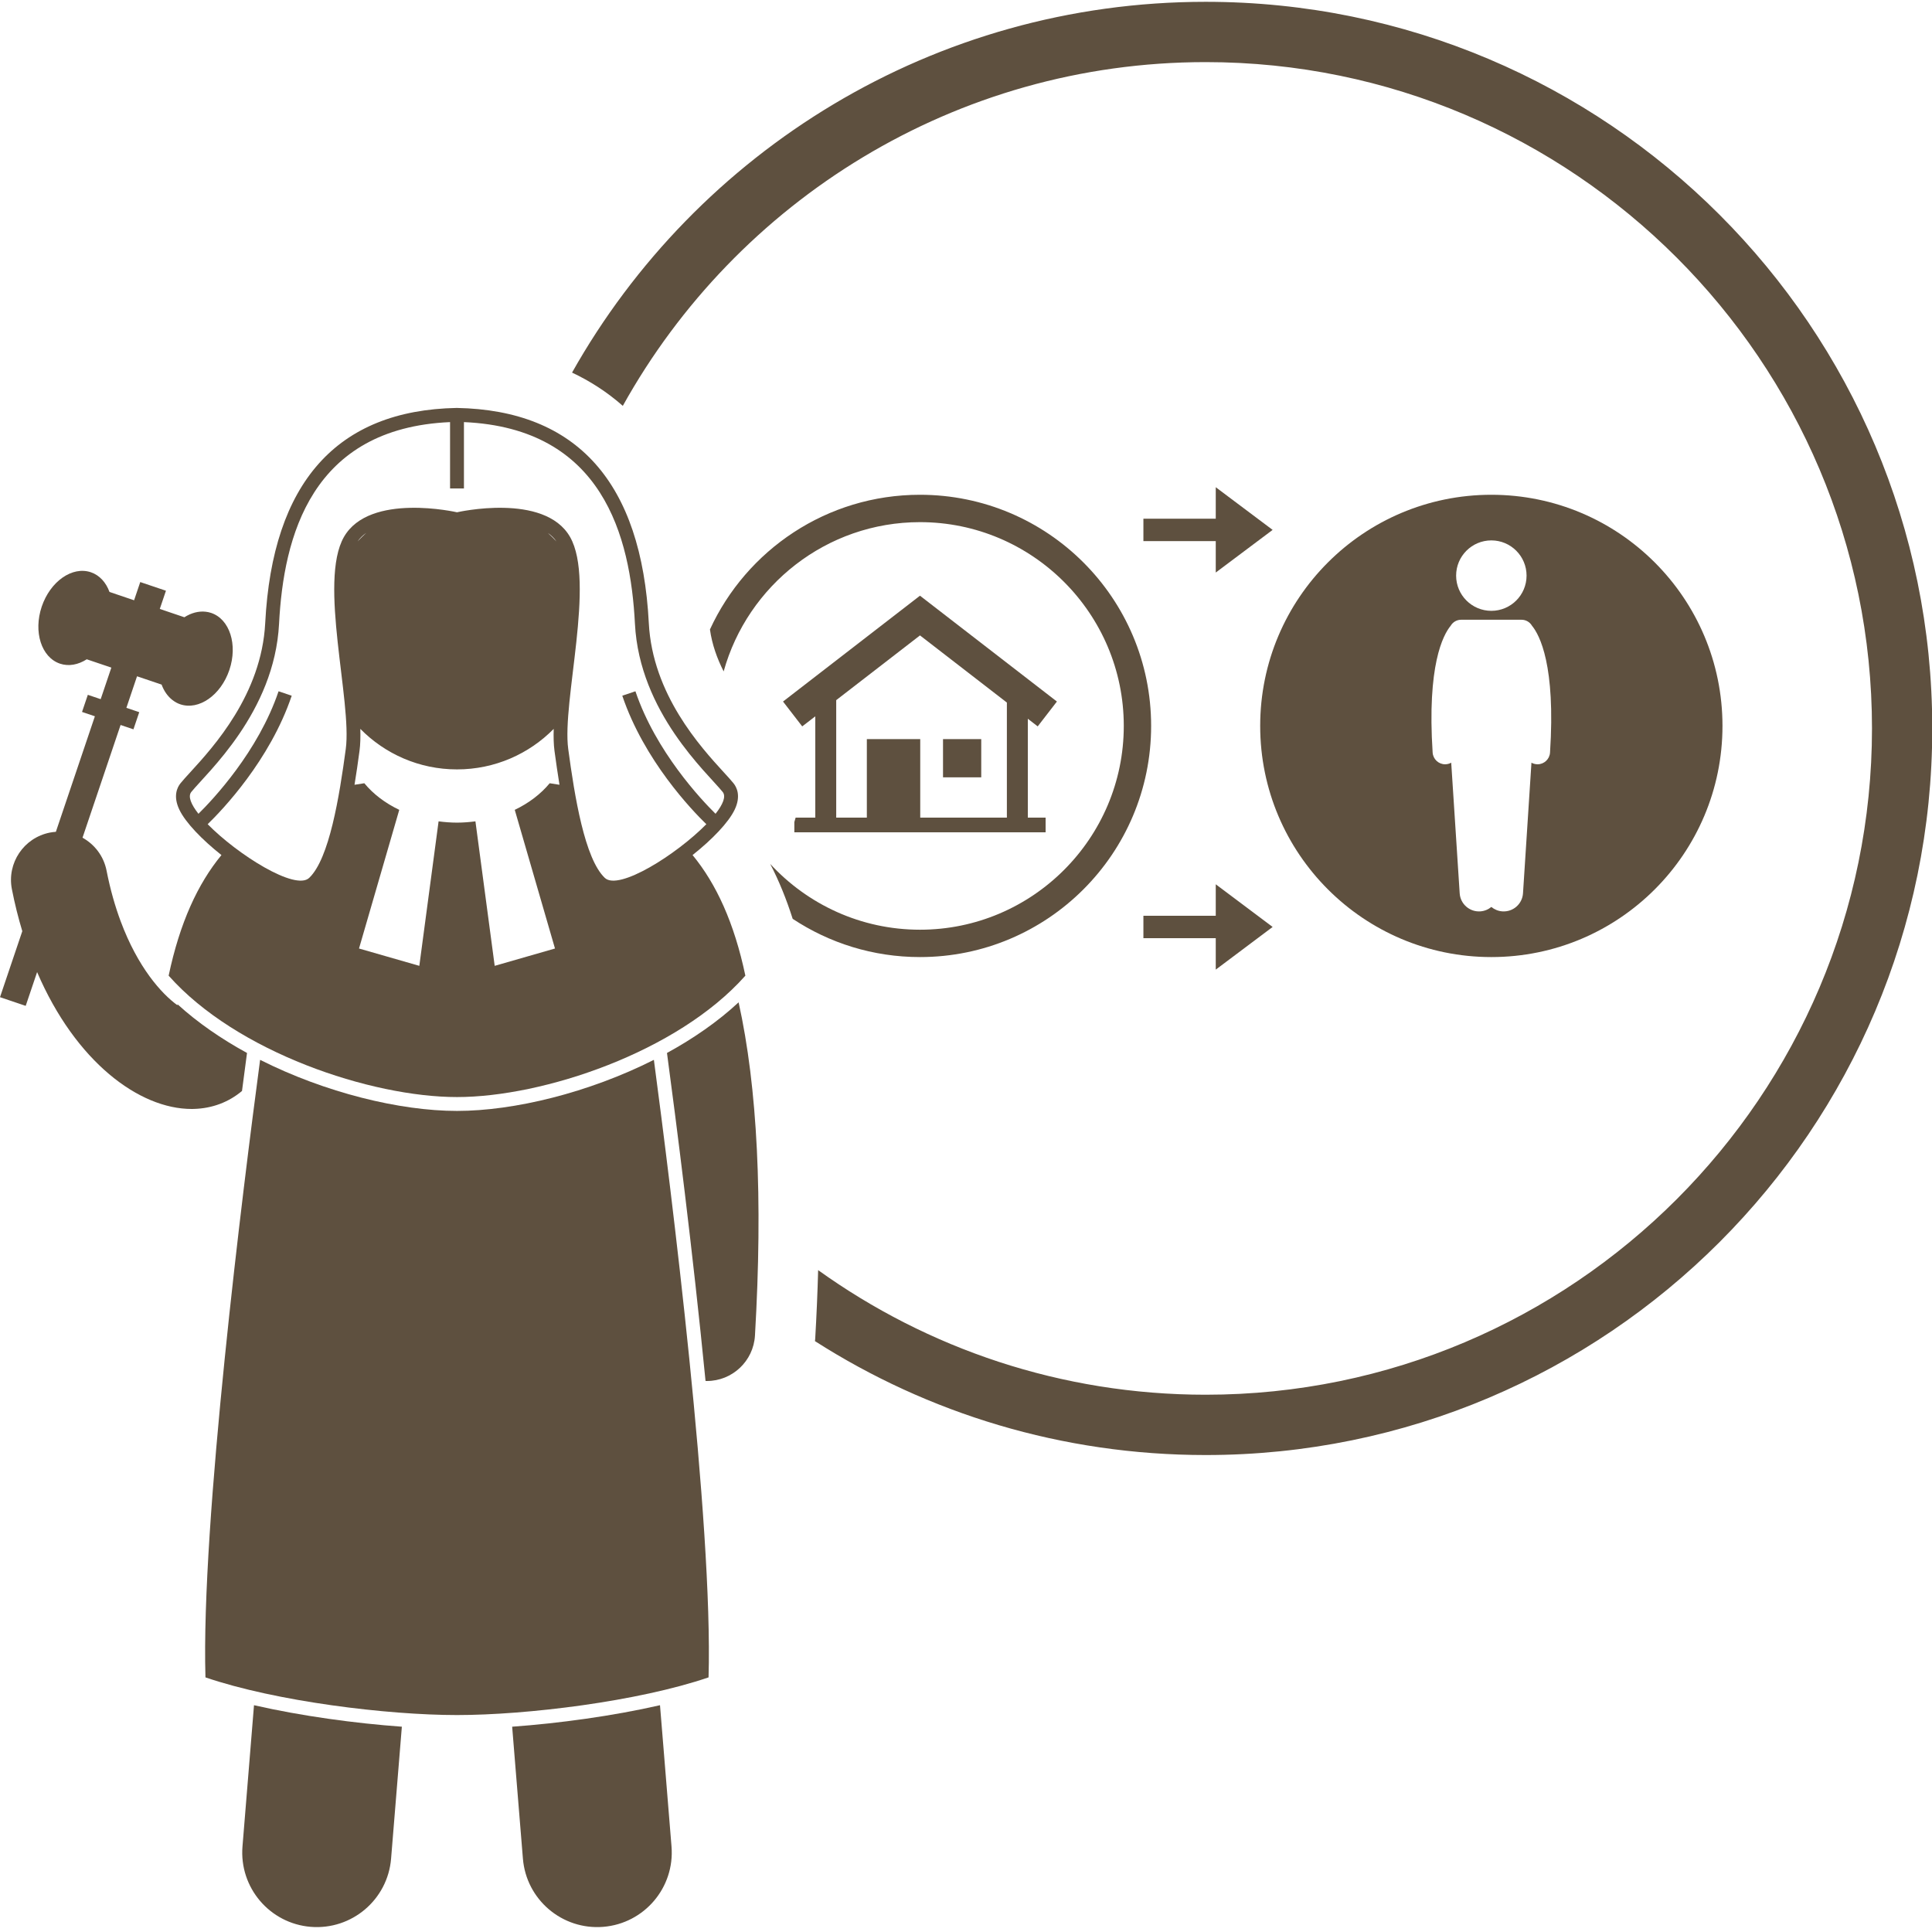
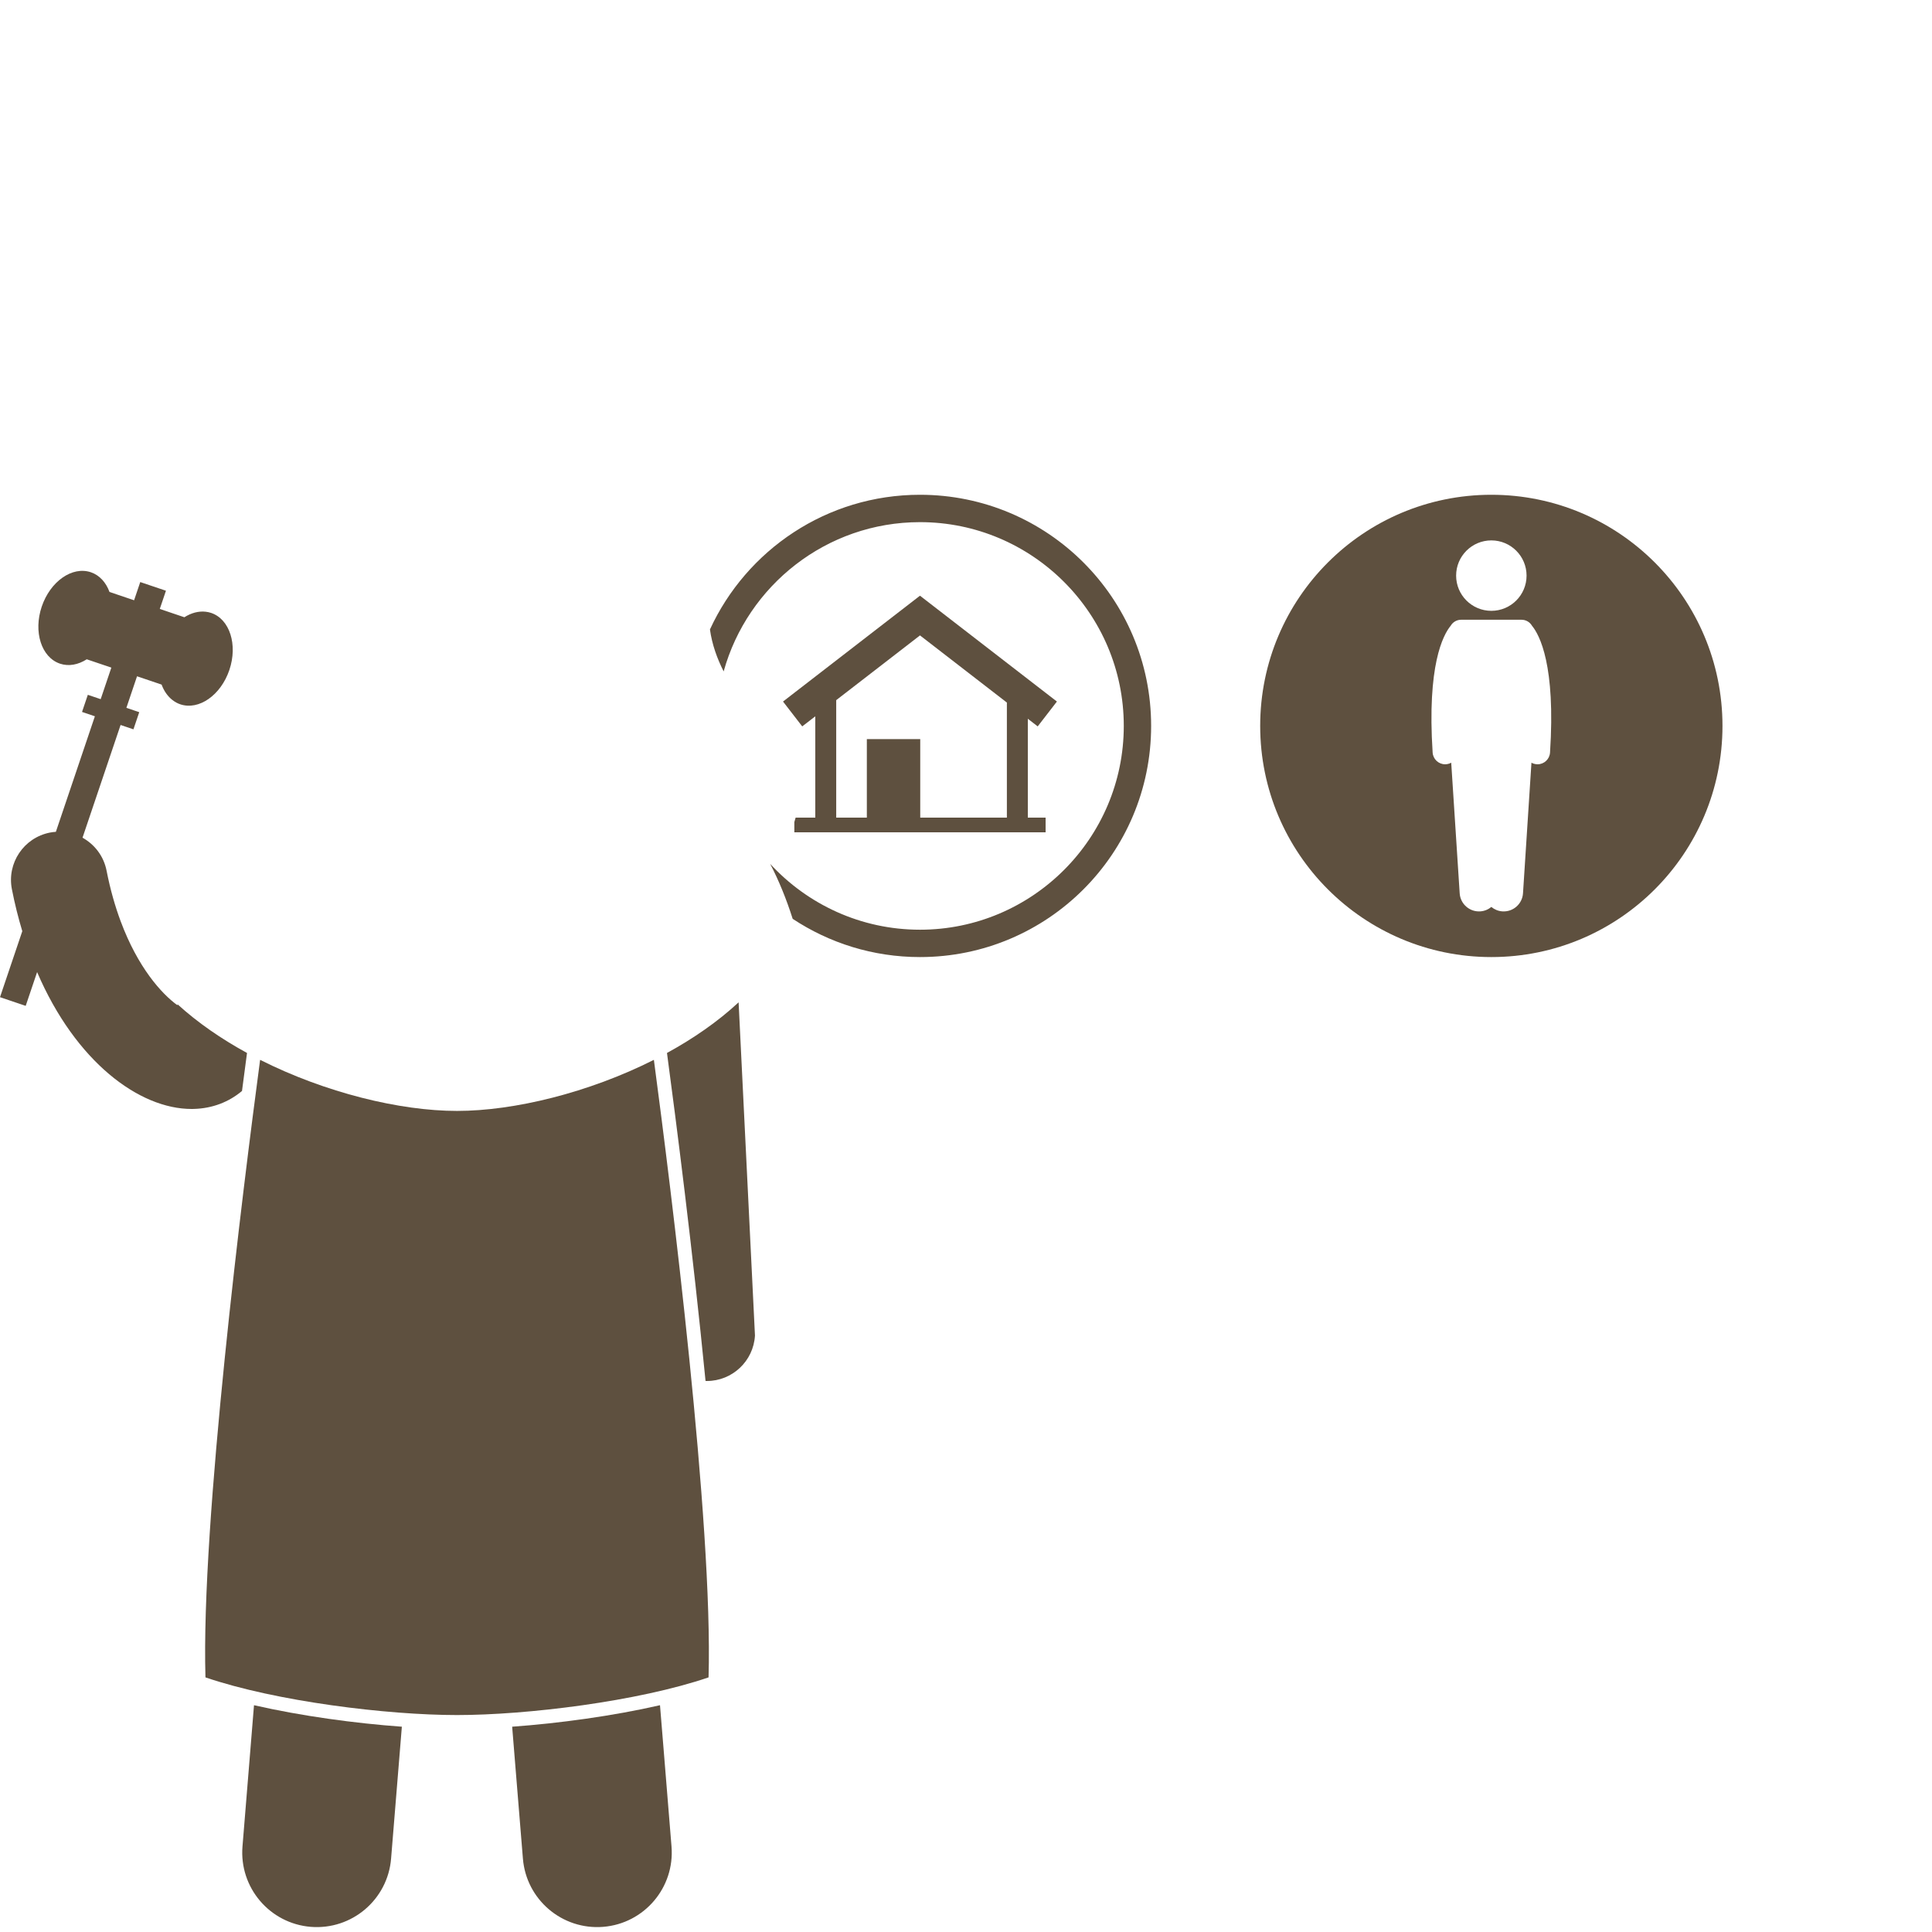
<svg xmlns="http://www.w3.org/2000/svg" width="500" zoomAndPan="magnify" viewBox="0 0 375 375" height="500" preserveAspectRatio="xMidYMid meet" version="1.0">
  <path fill="#5e503f" d="M 223.434 140.898 C 223.434 116.121 203.348 96.035 178.57 96.035 C 160.477 96.035 144.895 106.75 137.801 122.176 C 138.207 125.098 139.195 127.828 140.461 130.32 C 145.102 113.633 160.422 101.348 178.57 101.348 C 200.379 101.348 218.125 119.09 218.125 140.902 C 218.125 162.711 200.379 180.457 178.57 180.457 C 167.078 180.457 156.723 175.527 149.492 167.68 C 151.184 170.934 152.633 174.492 153.859 178.344 C 160.945 183.031 169.438 185.766 178.57 185.766 C 203.348 185.766 223.434 165.676 223.434 140.898 Z M 223.434 140.898 " fill-opacity="1" fill-rule="nonzero" />
  <path fill="#5e503f" d="M 158.246 139.039 L 158.246 158.703 L 154.43 158.703 C 154.359 158.992 154.27 159.281 154.18 159.566 L 154.18 161.547 L 202.953 161.547 L 202.953 158.699 L 199.5 158.699 L 199.5 139.508 L 201.418 140.992 L 205.145 136.168 L 178.566 115.625 L 151.984 136.168 L 155.711 140.992 Z M 195.434 136.367 L 195.434 158.699 L 178.617 158.699 L 178.617 143.457 L 168.254 143.457 L 168.254 158.699 L 162.309 158.699 L 162.309 135.898 L 178.57 123.332 Z M 195.434 136.367 " fill-opacity="1" fill-rule="nonzero" />
-   <path fill="#5e503f" d="M 183.039 143.461 L 190.457 143.461 L 190.457 150.879 L 183.039 150.879 Z M 183.039 143.461 " fill-opacity="1" fill-rule="nonzero" />
  <path fill="#5e503f" d="M 289.469 185.766 C 314.246 185.766 334.332 165.676 334.332 140.898 C 334.332 116.121 314.246 96.035 289.469 96.035 C 264.691 96.035 244.602 116.121 244.602 140.898 C 244.602 165.676 264.691 185.766 289.469 185.766 Z M 289.469 104.891 C 293.246 104.891 296.305 107.953 296.305 111.727 C 296.305 115.504 293.246 118.562 289.469 118.562 C 285.695 118.562 282.633 115.504 282.633 111.727 C 282.633 107.953 285.695 104.891 289.469 104.891 Z M 281.578 121.457 C 281.984 120.762 282.738 120.293 283.602 120.293 L 295.336 120.293 C 296.199 120.293 296.953 120.762 297.359 121.457 C 298.852 123.27 301.965 129.16 300.859 146.074 C 300.777 147.359 299.707 148.348 298.438 148.348 C 298.383 148.348 298.332 148.344 298.277 148.34 C 297.906 148.316 297.562 148.207 297.254 148.039 L 295.613 173.395 C 295.477 175.465 293.691 177.031 291.621 176.898 C 290.797 176.844 290.059 176.527 289.469 176.039 C 288.879 176.527 288.137 176.844 287.316 176.898 C 285.246 177.031 283.457 175.465 283.324 173.395 L 281.68 148.039 C 281.375 148.207 281.031 148.316 280.66 148.34 C 280.605 148.344 280.551 148.348 280.5 148.348 C 279.23 148.348 278.16 147.359 278.074 146.074 C 276.973 129.16 280.086 123.27 281.578 121.457 Z M 281.578 121.457 " fill-opacity="1" fill-rule="nonzero" />
-   <path fill="#5e503f" d="M 235.977 111.129 L 247.016 102.852 L 235.977 94.57 L 235.977 100.676 L 221.934 100.676 L 221.934 105.027 L 235.977 105.027 Z M 235.977 111.129 " fill-opacity="1" fill-rule="nonzero" />
-   <path fill="#5e503f" d="M 235.977 177.746 L 221.934 177.746 L 221.934 182.098 L 235.977 182.098 L 235.977 188.203 L 247.016 179.922 L 235.977 171.641 Z M 235.977 177.746 " fill-opacity="1" fill-rule="nonzero" />
-   <path fill="#5e503f" d="M 234.02 0.352 C 181.223 0.352 135.207 29.367 111.035 72.32 C 114.441 73.926 117.781 76.035 120.887 78.777 C 142.977 39.023 185.406 12.055 234.02 12.055 C 305.332 12.055 363.352 70.074 363.352 141.387 C 363.352 212.699 305.332 270.715 234.02 270.715 C 205.984 270.715 180.008 261.746 158.801 246.531 C 158.684 250.855 158.496 255.309 158.227 259.914 C 158.219 260.051 158.191 260.18 158.184 260.312 C 180.082 274.309 206.102 282.422 234.02 282.422 C 311.91 282.422 375.051 219.277 375.051 141.387 C 375.051 63.496 311.91 0.352 234.02 0.352 Z M 234.02 0.352 " fill-opacity="1" fill-rule="nonzero" />
  <path fill="#5e503f" d="M 46.973 211.754 C 47.332 209.004 47.66 206.527 47.945 204.379 C 42.98 201.664 38.375 198.504 34.465 194.938 C 34.453 194.996 34.441 195.055 34.434 195.113 C 31.336 192.867 26.758 187.789 23.41 178.789 C 22.348 175.93 21.406 172.68 20.684 168.988 C 20.129 166.164 18.352 163.891 16.016 162.598 L 23.406 140.719 L 25.902 141.562 L 27.027 138.234 L 24.531 137.391 L 26.598 131.266 L 31.367 132.879 C 31.82 134.113 32.531 135.145 33.465 135.871 C 33.922 136.227 34.426 136.516 34.988 136.703 C 38.598 137.922 42.863 134.941 44.52 130.039 C 46.176 125.141 44.594 120.184 40.98 118.965 C 40.629 118.844 40.266 118.777 39.902 118.734 C 38.52 118.582 37.094 118.977 35.785 119.809 L 31.016 118.195 L 32.211 114.66 L 27.223 112.977 L 26.027 116.512 L 21.254 114.898 C 20.582 113.062 19.336 111.652 17.637 111.074 C 14.027 109.855 9.762 112.84 8.102 117.738 C 6.449 122.637 8.031 127.598 11.645 128.816 C 13.344 129.391 15.191 129.023 16.84 127.969 L 21.613 129.582 L 19.543 135.707 L 17.047 134.863 L 15.922 138.188 L 18.418 139.031 L 10.844 161.457 C 10.461 161.484 10.074 161.527 9.691 161.602 C 4.617 162.602 1.312 167.523 2.309 172.598 C 2.867 175.453 3.551 178.164 4.328 180.742 L 0 193.551 L 4.988 195.238 L 7.203 188.684 C 14.684 206.105 27.027 215.25 37.188 215.25 C 37.27 215.25 37.355 215.246 37.438 215.246 C 37.5 215.246 37.562 215.246 37.625 215.242 C 41.238 215.148 44.453 213.883 46.973 211.754 Z M 46.973 211.754 " fill-opacity="1" fill-rule="nonzero" />
-   <path fill="#5e503f" d="M 143.363 194.551 C 139.363 198.273 134.605 201.566 129.461 204.379 C 131.215 217.449 134.461 242.707 136.945 268.043 C 137.031 268.043 137.117 268.051 137.203 268.051 C 142.121 268.051 146.246 264.207 146.539 259.23 C 148.094 232.66 147.023 211.059 143.363 194.551 Z M 143.363 194.551 " fill-opacity="1" fill-rule="nonzero" />
+   <path fill="#5e503f" d="M 143.363 194.551 C 139.363 198.273 134.605 201.566 129.461 204.379 C 131.215 217.449 134.461 242.707 136.945 268.043 C 137.031 268.043 137.117 268.051 137.203 268.051 C 142.121 268.051 146.246 264.207 146.539 259.23 Z M 143.363 194.551 " fill-opacity="1" fill-rule="nonzero" />
  <path fill="#5e503f" d="M 49.301 330.98 L 48.562 340.062 L 47.066 358.398 C 46.418 366.367 52.348 373.348 60.312 374 C 68.277 374.645 75.262 368.719 75.91 360.754 L 77.266 344.145 L 78 335.152 C 68.934 334.496 58.496 333.082 49.301 330.98 Z M 49.301 330.98 " fill-opacity="1" fill-rule="nonzero" />
  <path fill="#5e503f" d="M 99.41 335.152 L 100.141 344.145 L 101.496 360.754 C 102.145 368.723 109.129 374.648 117.094 374 C 125.059 373.348 130.992 366.367 130.34 358.398 L 128.848 340.062 L 128.105 330.98 C 118.914 333.082 108.477 334.496 99.41 335.152 Z M 99.41 335.152 " fill-opacity="1" fill-rule="nonzero" />
  <path fill="#5e503f" d="M 126.918 205.715 C 114.293 212.082 99.809 215.629 88.703 215.629 C 77.598 215.629 63.117 212.082 50.488 205.715 C 47.172 230.621 39 295.664 39.879 325.578 C 53.574 330.258 75.203 332.891 88.707 332.891 C 102.203 332.891 123.832 330.258 137.531 325.578 C 138.406 295.664 130.234 230.621 126.918 205.715 Z M 126.918 205.715 " fill-opacity="1" fill-rule="nonzero" />
-   <path fill="#5e503f" d="M 88.703 212.938 C 105.383 212.938 131.508 204.238 144.676 189.375 C 142.516 179.121 139.027 171.551 134.426 165.965 C 138.207 162.969 141.406 159.656 142.602 157.148 C 143.863 154.5 142.996 152.801 142.367 152.023 C 141.895 151.441 141.266 150.75 140.465 149.879 C 135.98 144.977 126.645 134.773 125.934 120.938 C 124.527 93.664 112.02 79.613 88.652 79.18 C 65.391 79.613 52.883 93.664 51.477 120.938 C 50.766 134.773 41.43 144.977 36.945 149.879 C 36.145 150.75 35.516 151.441 35.043 152.023 C 34.414 152.801 33.547 154.5 34.809 157.148 C 36.004 159.66 39.203 162.969 42.984 165.969 C 38.383 171.551 34.895 179.125 32.734 189.375 C 45.902 204.238 72.023 212.938 88.703 212.938 Z M 106.332 103.441 C 106.984 103.898 107.551 104.445 108.008 105.098 C 107.473 104.52 106.914 103.969 106.332 103.441 Z M 69.402 105.098 C 69.859 104.445 70.426 103.895 71.082 103.438 C 70.496 103.965 69.938 104.52 69.402 105.098 Z M 69.781 145.738 C 69.949 144.504 69.98 143.055 69.938 141.473 C 74.715 146.328 81.355 149.34 88.703 149.34 C 96.051 149.34 102.695 146.328 107.473 141.477 C 107.426 143.055 107.461 144.504 107.625 145.738 C 107.926 147.961 108.246 150.172 108.594 152.324 C 107.969 152.219 107.332 152.121 106.695 152.027 C 104.965 154.121 102.645 155.887 99.914 157.191 L 107.723 184.105 L 96.02 187.469 L 92.281 159.422 C 91.117 159.574 89.926 159.672 88.703 159.672 C 87.484 159.672 86.293 159.574 85.129 159.422 L 81.391 187.469 L 69.684 184.105 L 77.496 157.191 C 74.762 155.887 72.441 154.121 70.715 152.027 C 70.074 152.121 69.441 152.219 68.812 152.324 C 69.164 150.172 69.484 147.961 69.781 145.738 Z M 40.309 159.977 C 43.137 157.234 52.379 147.594 56.621 135.039 L 54.07 134.176 C 50.117 145.887 41.289 155.227 38.52 157.957 C 37.082 156.129 36.438 154.578 37.133 153.719 C 40.148 149.992 53.277 138.285 54.164 121.078 C 55.039 104.152 60.395 83.113 87.355 81.93 L 87.355 94.812 L 90.051 94.812 L 90.051 81.93 C 117.016 83.113 122.371 104.148 123.242 121.078 C 124.129 138.285 137.258 149.992 140.273 153.719 C 140.969 154.578 140.324 156.129 138.887 157.957 C 136.117 155.223 127.293 145.883 123.336 134.176 L 120.785 135.035 C 125.027 147.594 134.273 157.234 137.098 159.977 C 131.32 165.863 120.074 172.957 117.391 170.395 C 113.488 166.668 111.535 154.605 110.293 145.379 C 109.051 136.156 115.613 112.918 110.648 104.223 C 105.68 95.531 88.703 99.434 88.703 99.434 C 88.703 99.434 71.727 95.531 66.758 104.223 C 61.793 112.918 68.355 136.156 67.113 145.379 C 65.871 154.605 63.922 166.668 60.016 170.395 C 57.336 172.957 46.09 165.867 40.309 159.977 Z M 40.309 159.977 " fill-opacity="1" fill-rule="nonzero" />
</svg>